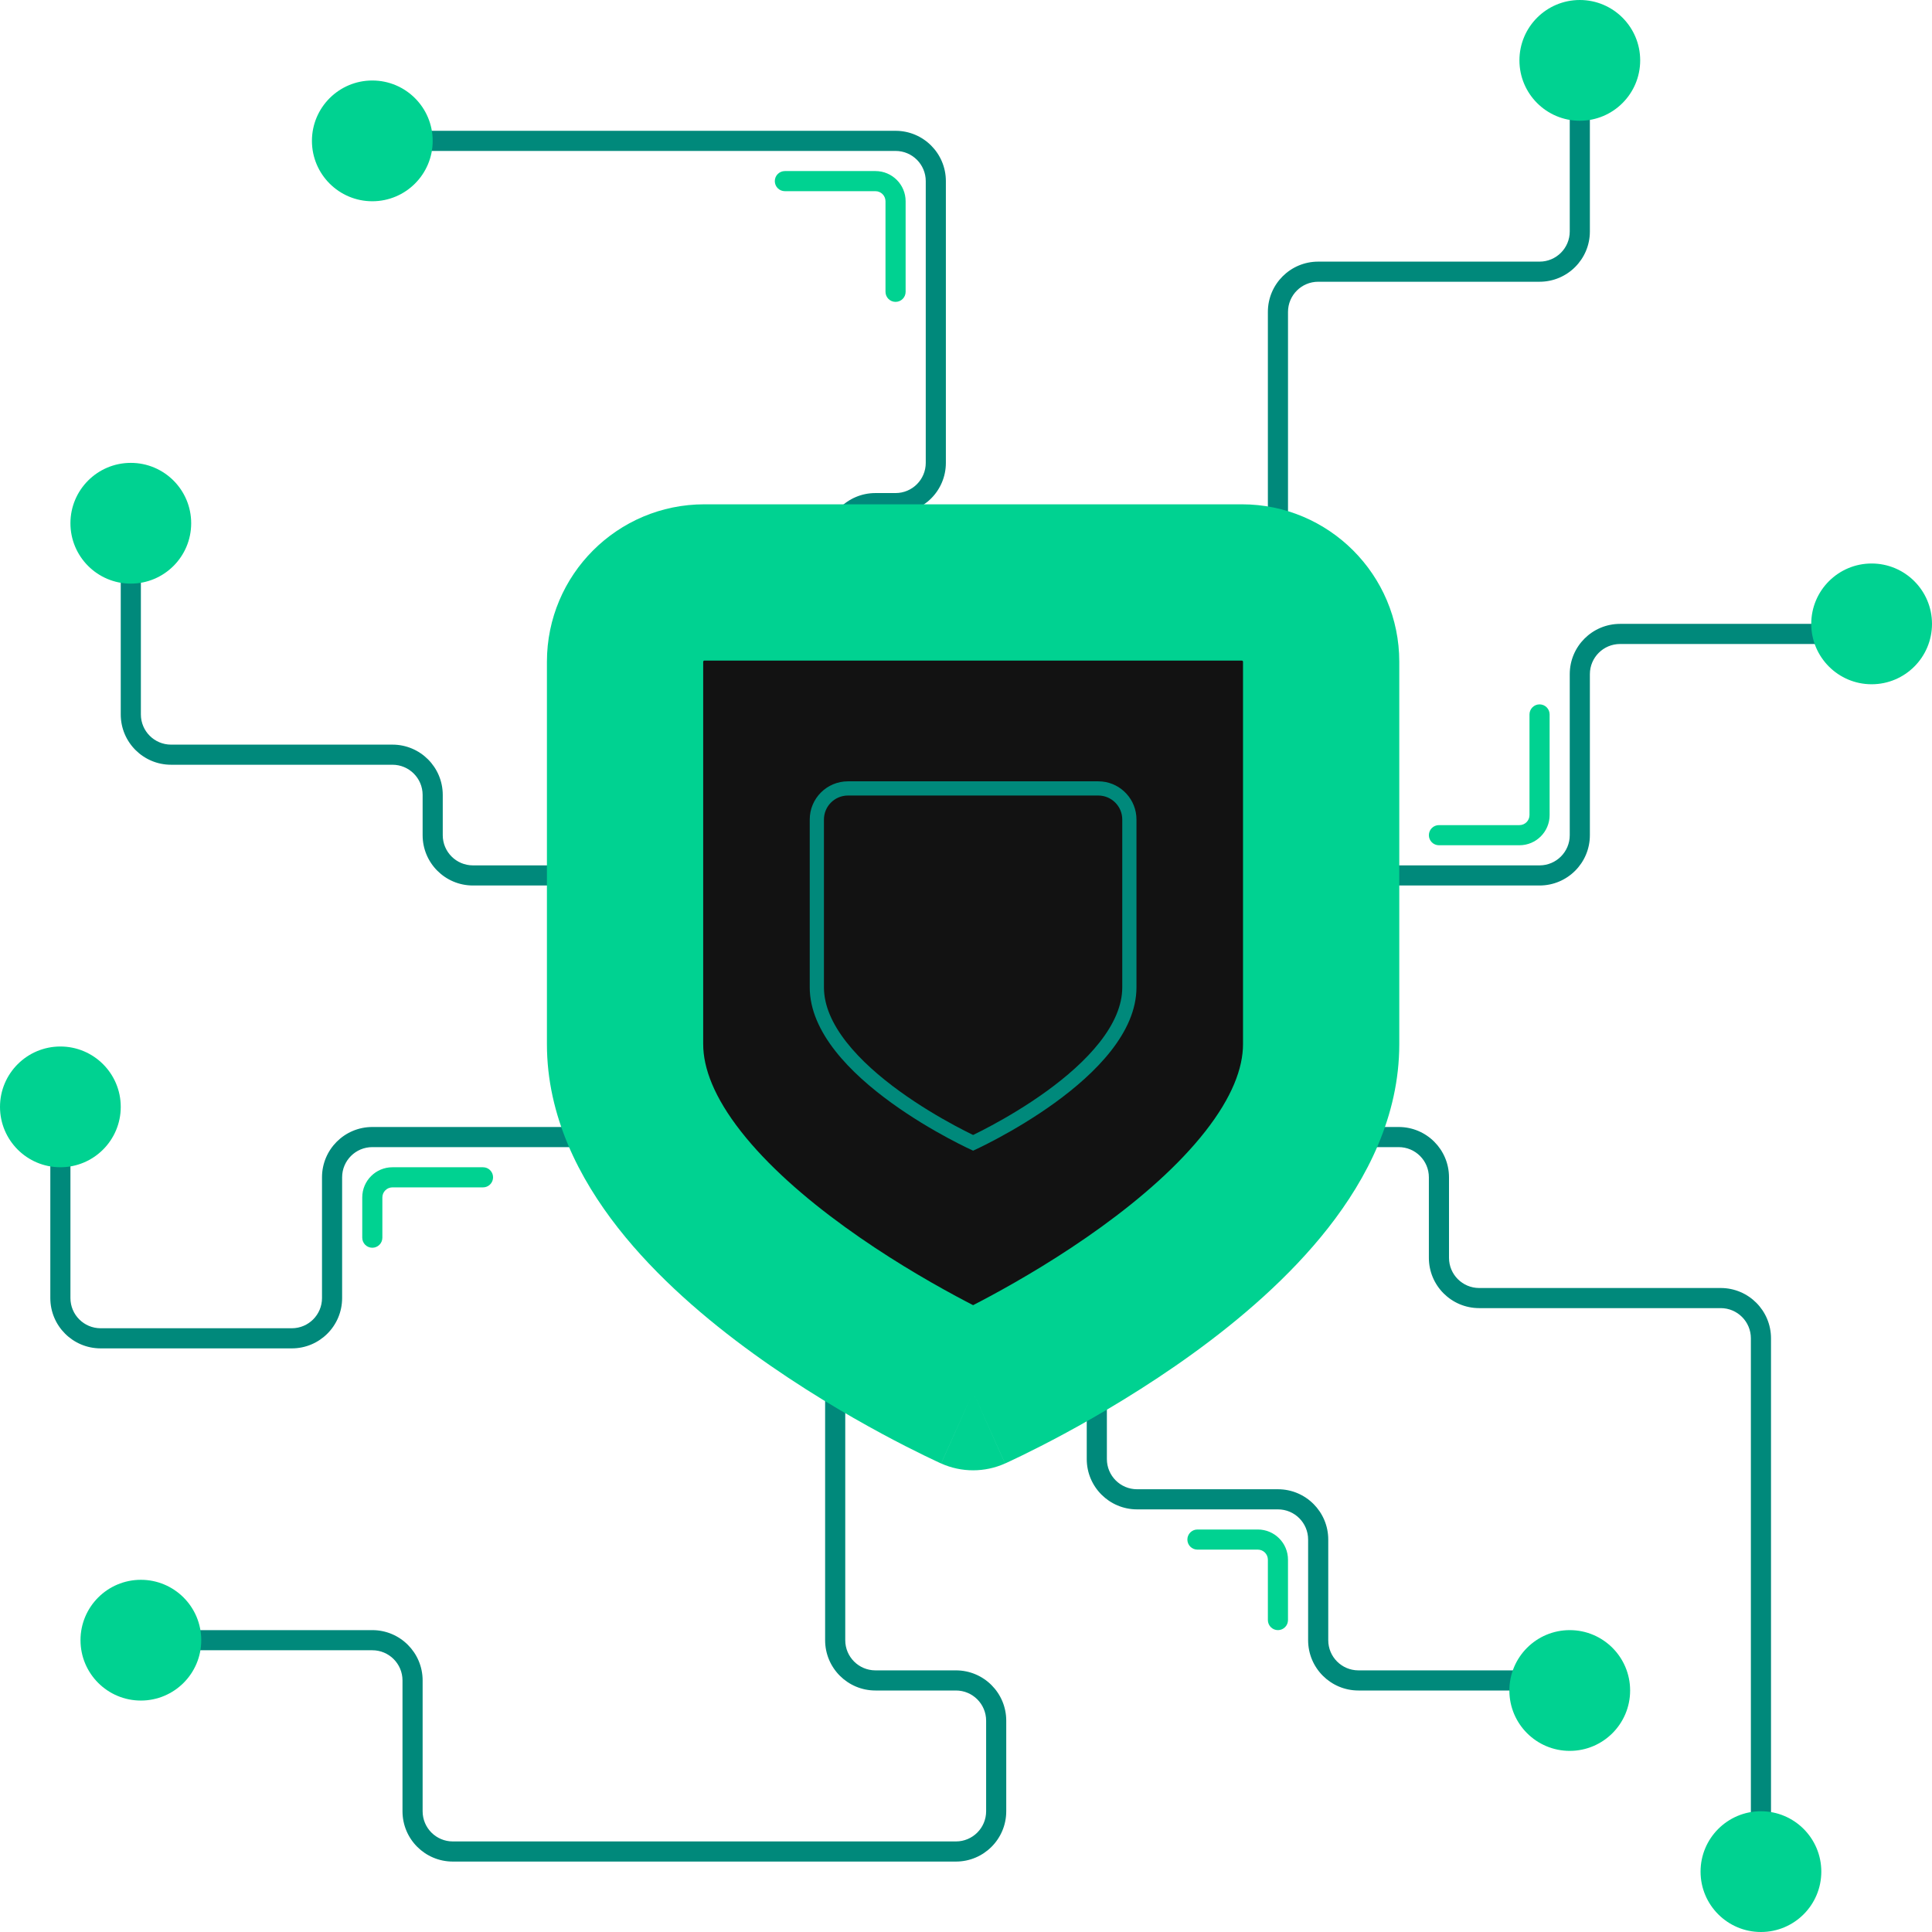
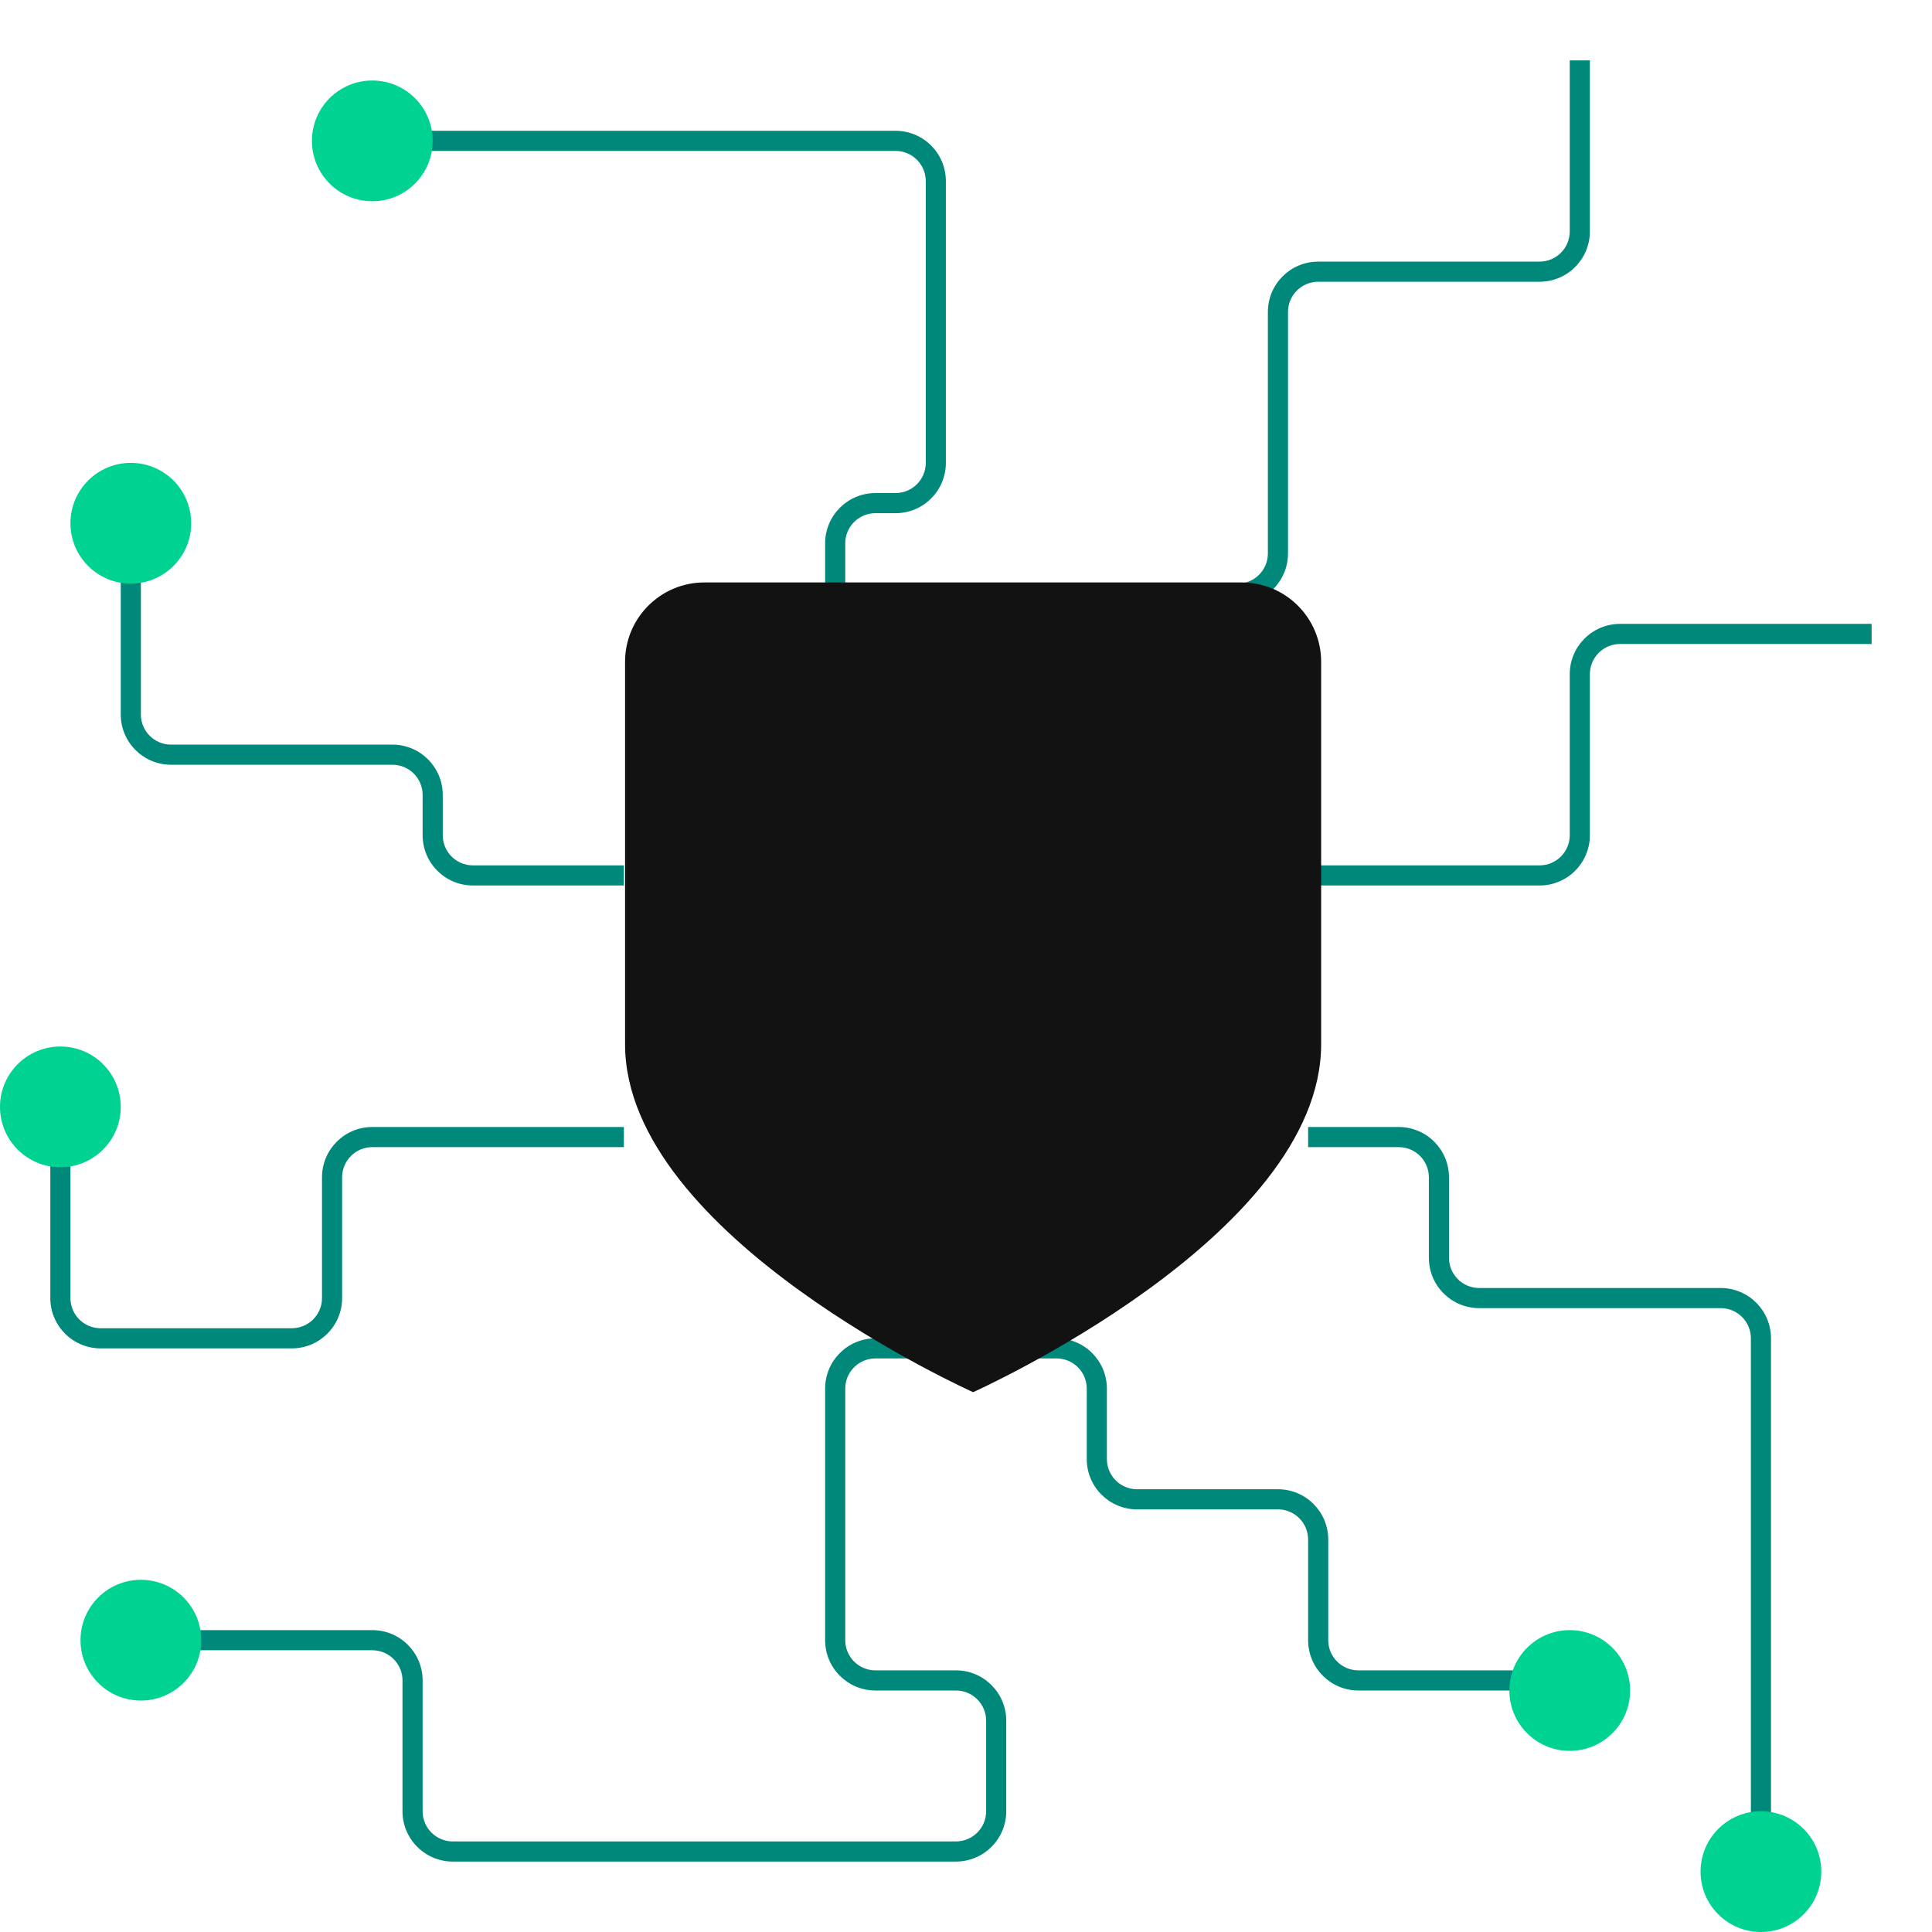
<svg xmlns="http://www.w3.org/2000/svg" width="136" height="136" viewBox="0 0 136 136" fill="none">
  <path d="M123.25 94.208C123.25 93.034 122.298 92.083 121.125 92.083H104.125C102.169 92.083 100.583 90.498 100.583 88.542V82.875C100.583 81.701 99.632 80.75 98.458 80.75H92.083V79.333H98.458C100.414 79.333 102 80.919 102 82.875V88.542C102 89.715 102.952 90.667 104.125 90.667H121.125C123.081 90.667 124.667 92.252 124.667 94.208V130.333H123.25V94.208ZM92.083 115.458V108.375C92.083 107.201 91.132 106.25 89.958 106.25H80.042C78.086 106.25 76.5 104.664 76.5 102.708V97.75C76.5 96.576 75.549 95.625 74.375 95.625H61.625C60.451 95.625 59.5 96.576 59.5 97.75V115.458C59.5 116.632 60.451 117.583 61.625 117.583H67.292C69.248 117.583 70.833 119.169 70.833 121.125V127.5C70.833 129.456 69.248 131.042 67.292 131.042H31.875C29.919 131.042 28.333 129.456 28.333 127.5V118.292C28.333 117.118 27.382 116.167 26.208 116.167H12.042V114.75H26.208C28.164 114.75 29.75 116.336 29.75 118.292V127.5C29.75 128.674 30.701 129.625 31.875 129.625H67.292C68.465 129.625 69.417 128.673 69.417 127.5V121.125C69.417 119.952 68.465 119 67.292 119H61.625C59.669 119 58.083 117.414 58.083 115.458V97.75C58.083 95.794 59.669 94.208 61.625 94.208H74.375C76.331 94.208 77.917 95.794 77.917 97.75V102.708C77.917 103.882 78.868 104.833 80.042 104.833H89.958C91.914 104.833 93.5 106.419 93.5 108.375V115.458C93.5 116.632 94.451 117.583 95.625 117.583H112.625V119H95.625C93.669 119 92.083 117.414 92.083 115.458ZM3.542 91.375V77.917H4.958V91.375C4.958 92.549 5.91 93.5 7.083 93.5H20.542C21.715 93.5 22.667 92.549 22.667 91.375V82.875C22.667 80.919 24.252 79.333 26.208 79.333H43.917V80.75H26.208C25.035 80.75 24.083 81.701 24.083 82.875V91.375C24.083 93.331 22.498 94.917 20.542 94.917H7.083C5.127 94.917 3.542 93.331 3.542 91.375ZM77.208 63.75C77.208 62.576 76.257 61.625 75.083 61.625H60.917C59.743 61.625 58.792 62.576 58.792 63.75V77.917C58.792 79.09 59.743 80.042 60.917 80.042H75.083C76.257 80.042 77.208 79.09 77.208 77.917V63.75ZM29.75 58.792V55.958C29.75 54.785 28.799 53.833 27.625 53.833H12.042C10.086 53.833 8.5 52.248 8.5 50.292V40.375H9.917V50.292C9.917 51.465 10.868 52.417 12.042 52.417H27.625C29.581 52.417 31.167 54.002 31.167 55.958V58.792C31.167 59.965 32.118 60.917 33.292 60.917H43.917V62.333H33.292C31.336 62.333 29.75 60.748 29.75 58.792ZM110.5 58.792V47.458C110.5 45.502 112.086 43.917 114.042 43.917H131.75V45.333H114.042C112.868 45.333 111.917 46.285 111.917 47.458V58.792C111.917 60.748 110.331 62.333 108.375 62.333H92.083V60.917H108.375C109.548 60.917 110.5 59.965 110.5 58.792ZM58.083 43.917V38.25C58.083 36.294 59.669 34.708 61.625 34.708H63.042C64.215 34.708 65.167 33.757 65.167 32.583V12.75C65.167 11.576 64.215 10.625 63.042 10.625H29.042V9.208H63.042C64.998 9.208 66.583 10.794 66.583 12.75V32.583C66.583 34.539 64.998 36.125 63.042 36.125H61.625C60.451 36.125 59.5 37.076 59.5 38.25V43.917C59.5 45.09 60.452 46.042 61.625 46.042H75.083C75.865 46.042 76.5 45.407 76.5 44.625C76.5 42.669 78.086 41.083 80.042 41.083H87.125C88.299 41.083 89.25 40.132 89.25 38.958V21.958C89.25 20.002 90.836 18.417 92.792 18.417H108.375C109.548 18.417 110.5 17.465 110.5 16.292V4.25H111.917V16.292C111.917 18.248 110.331 19.833 108.375 19.833H92.792C91.618 19.833 90.667 20.785 90.667 21.958V38.958C90.667 40.914 89.081 42.5 87.125 42.5H80.042C78.868 42.5 77.917 43.451 77.917 44.625C77.917 46.19 76.648 47.458 75.083 47.458H61.625C59.669 47.458 58.083 45.873 58.083 43.917ZM78.625 77.917C78.625 79.873 77.039 81.458 75.083 81.458H60.917C58.961 81.458 57.375 79.873 57.375 77.917V63.75C57.375 61.794 58.961 60.208 60.917 60.208H75.083C77.039 60.208 78.625 61.794 78.625 63.75V77.917Z" fill="#00897B" />
-   <path d="M89.25 114.042V109.792C89.25 109.401 88.933 109.083 88.541 109.083H84.291C83.9 109.083 83.583 108.766 83.583 108.375C83.583 107.984 83.9 107.667 84.291 107.667H88.541C89.715 107.667 90.666 108.618 90.666 109.792V114.042C90.666 114.433 90.35 114.75 89.958 114.75C89.567 114.75 89.251 114.433 89.25 114.042ZM25.5 87.125V84.292C25.5 83.118 26.452 82.167 27.625 82.167H34L34.143 82.181C34.466 82.247 34.708 82.533 34.708 82.875C34.708 83.217 34.466 83.503 34.143 83.569L34 83.583H27.625C27.234 83.583 26.916 83.901 26.916 84.292V87.125C26.916 87.516 26.6 87.833 26.208 87.833C25.817 87.833 25.5 87.516 25.5 87.125ZM107.666 57.375V50.292C107.666 49.901 107.984 49.583 108.375 49.583C108.766 49.583 109.083 49.901 109.083 50.292V57.375C109.083 58.549 108.132 59.5 106.958 59.5H101.291C100.9 59.5 100.584 59.183 100.583 58.792C100.583 58.401 100.9 58.083 101.291 58.083H106.958C107.35 58.083 107.666 57.766 107.666 57.375ZM62.333 20.542V14.167C62.333 13.776 62.016 13.458 61.625 13.458H55.25C54.859 13.458 54.541 13.141 54.541 12.75C54.541 12.359 54.859 12.042 55.25 12.042H61.625C62.799 12.042 63.75 12.993 63.75 14.167V20.542C63.75 20.933 63.432 21.25 63.041 21.25C62.65 21.25 62.334 20.933 62.333 20.542Z" fill="#00D291" />
  <path d="M30.458 9.917C30.458 12.264 28.555 14.167 26.208 14.167C23.861 14.167 21.958 12.264 21.958 9.917C21.958 7.569 23.861 5.667 26.208 5.667C28.555 5.667 30.458 7.569 30.458 9.917Z" fill="#00D291" />
  <path d="M13.458 36.833C13.458 39.181 11.556 41.083 9.208 41.083C6.861 41.083 4.958 39.181 4.958 36.833C4.958 34.486 6.861 32.583 9.208 32.583C11.556 32.583 13.458 34.486 13.458 36.833Z" fill="#00D291" />
-   <path d="M115.458 4.25C115.458 6.597 113.556 8.5 111.208 8.5C108.861 8.5 106.958 6.597 106.958 4.25C106.958 1.903 108.861 0 111.208 0C113.556 0 115.458 1.903 115.458 4.25Z" fill="#00D291" />
-   <path d="M136 43.917C136 46.264 134.097 48.167 131.75 48.167C129.403 48.167 127.5 46.264 127.5 43.917C127.5 41.569 129.403 39.667 131.75 39.667C134.097 39.667 136 41.569 136 43.917Z" fill="#00D291" />
  <path d="M128.208 131.75C128.208 134.097 126.306 136 123.958 136C121.611 136 119.708 134.097 119.708 131.75C119.708 129.403 121.611 127.5 123.958 127.5C126.306 127.5 128.208 129.403 128.208 131.75Z" fill="#00D291" />
  <path d="M114.75 119C114.75 121.347 112.847 123.25 110.5 123.25C108.153 123.25 106.25 121.347 106.25 119C106.25 116.653 108.153 114.75 110.5 114.75C112.847 114.75 114.75 116.653 114.75 119Z" fill="#00D291" />
  <path d="M14.167 115.458C14.167 117.806 12.264 119.708 9.917 119.708C7.569 119.708 5.667 117.806 5.667 115.458C5.667 113.111 7.569 111.208 9.917 111.208C12.264 111.208 14.167 113.111 14.167 115.458Z" fill="#00D291" />
  <path d="M8.5 77.917C8.5 80.264 6.597 82.167 4.25 82.167C1.903 82.167 0 80.264 0 77.917C0 75.57 1.903 73.667 4.25 73.667C6.597 73.667 8.5 75.57 8.5 77.917Z" fill="#00D291" />
  <path d="M44 46.586C44 43.501 46.501 41 49.586 41H87.414C90.499 41 93 43.501 93 46.586V73.5C93 87.031 68.5 98 68.5 98C68.5 98 44 87.031 44 73.5V46.586Z" fill="#121212" />
-   <path d="M70.747 103.02C69.317 103.66 67.683 103.66 66.253 103.02L68.5 98L70.747 103.02ZM87.498 46.563C87.497 46.56 87.496 46.557 87.495 46.555C87.492 46.548 87.486 46.537 87.475 46.525C87.463 46.514 87.452 46.508 87.445 46.505C87.443 46.504 87.44 46.503 87.436 46.502C87.433 46.501 87.427 46.5 87.414 46.5H49.586C49.574 46.5 49.567 46.501 49.563 46.502C49.56 46.503 49.557 46.504 49.555 46.505C49.548 46.508 49.537 46.514 49.525 46.525C49.514 46.537 49.508 46.548 49.505 46.555C49.504 46.557 49.503 46.56 49.502 46.563C49.501 46.567 49.5 46.574 49.5 46.586V73.5C49.5 75.194 50.277 77.245 52.157 79.644C54.018 82.019 56.635 84.314 59.475 86.369C62.284 88.403 65.126 90.07 67.284 91.234C67.722 91.471 68.13 91.684 68.5 91.875C68.87 91.684 69.278 91.471 69.716 91.234C71.874 90.07 74.716 88.403 77.525 86.369C80.365 84.314 82.982 82.019 84.843 79.644C86.723 77.245 87.5 75.194 87.5 73.5V46.586C87.5 46.574 87.499 46.567 87.498 46.563ZM98.5 73.5C98.5 78.571 96.215 82.966 93.501 86.429C90.768 89.916 87.26 92.901 83.975 95.279C80.659 97.679 77.376 99.6 74.94 100.915C73.717 101.576 72.691 102.091 71.962 102.446C71.597 102.624 71.305 102.762 71.099 102.858C70.996 102.906 70.913 102.945 70.855 102.972C70.825 102.985 70.801 102.996 70.783 103.004C70.774 103.008 70.767 103.011 70.761 103.014C70.758 103.015 70.755 103.017 70.753 103.018C70.752 103.018 70.751 103.018 70.75 103.019C70.749 103.019 70.748 103.02 68.5 98C66.252 103.02 66.251 103.019 66.25 103.019C66.249 103.018 66.248 103.018 66.247 103.018C66.245 103.017 66.242 103.015 66.239 103.014C66.233 103.011 66.226 103.008 66.217 103.004C66.199 102.996 66.175 102.985 66.145 102.972C66.087 102.945 66.004 102.906 65.901 102.858C65.695 102.762 65.403 102.624 65.038 102.446C64.309 102.091 63.283 101.576 62.06 100.915C59.624 99.6 56.341 97.679 53.025 95.279C49.74 92.901 46.232 89.916 43.499 86.429C40.785 82.966 38.5 78.571 38.5 73.5V46.586C38.5 40.463 43.463 35.5 49.586 35.5H87.414C93.537 35.5 98.5 40.463 98.5 46.586V73.5Z" fill="#00D291" />
  <path d="M57 57.69C57 56.204 58.204 55 59.69 55H77.31C78.796 55 80 56.204 80 57.69V69.5C80 75.851 68.5 81 68.5 81C68.5 81 57 75.851 57 69.5V57.69Z" fill="#121212" />
-   <path d="M79 57.69C79 56.756 78.244 56 77.311 56H59.69C58.756 56 58 56.756 58 57.69V69.5C58 70.781 58.582 72.08 59.584 73.359C60.583 74.634 61.939 75.81 63.336 76.821C64.727 77.828 66.125 78.647 67.178 79.216C67.703 79.499 68.14 79.719 68.443 79.867C68.463 79.876 68.482 79.885 68.5 79.894C68.518 79.885 68.537 79.876 68.557 79.867C68.86 79.719 69.297 79.499 69.822 79.216C70.875 78.647 72.273 77.828 73.664 76.821C75.061 75.81 76.417 74.634 77.416 73.359C78.418 72.08 79 70.781 79 69.5V57.69ZM80 69.5C80 75.851 68.5 81 68.5 81C68.5 81 57 75.851 57 69.5V57.69C57 56.204 58.204 55 59.69 55H77.311L77.585 55.014C78.941 55.151 80 56.297 80 57.69V69.5Z" fill="#00897B" />
</svg>